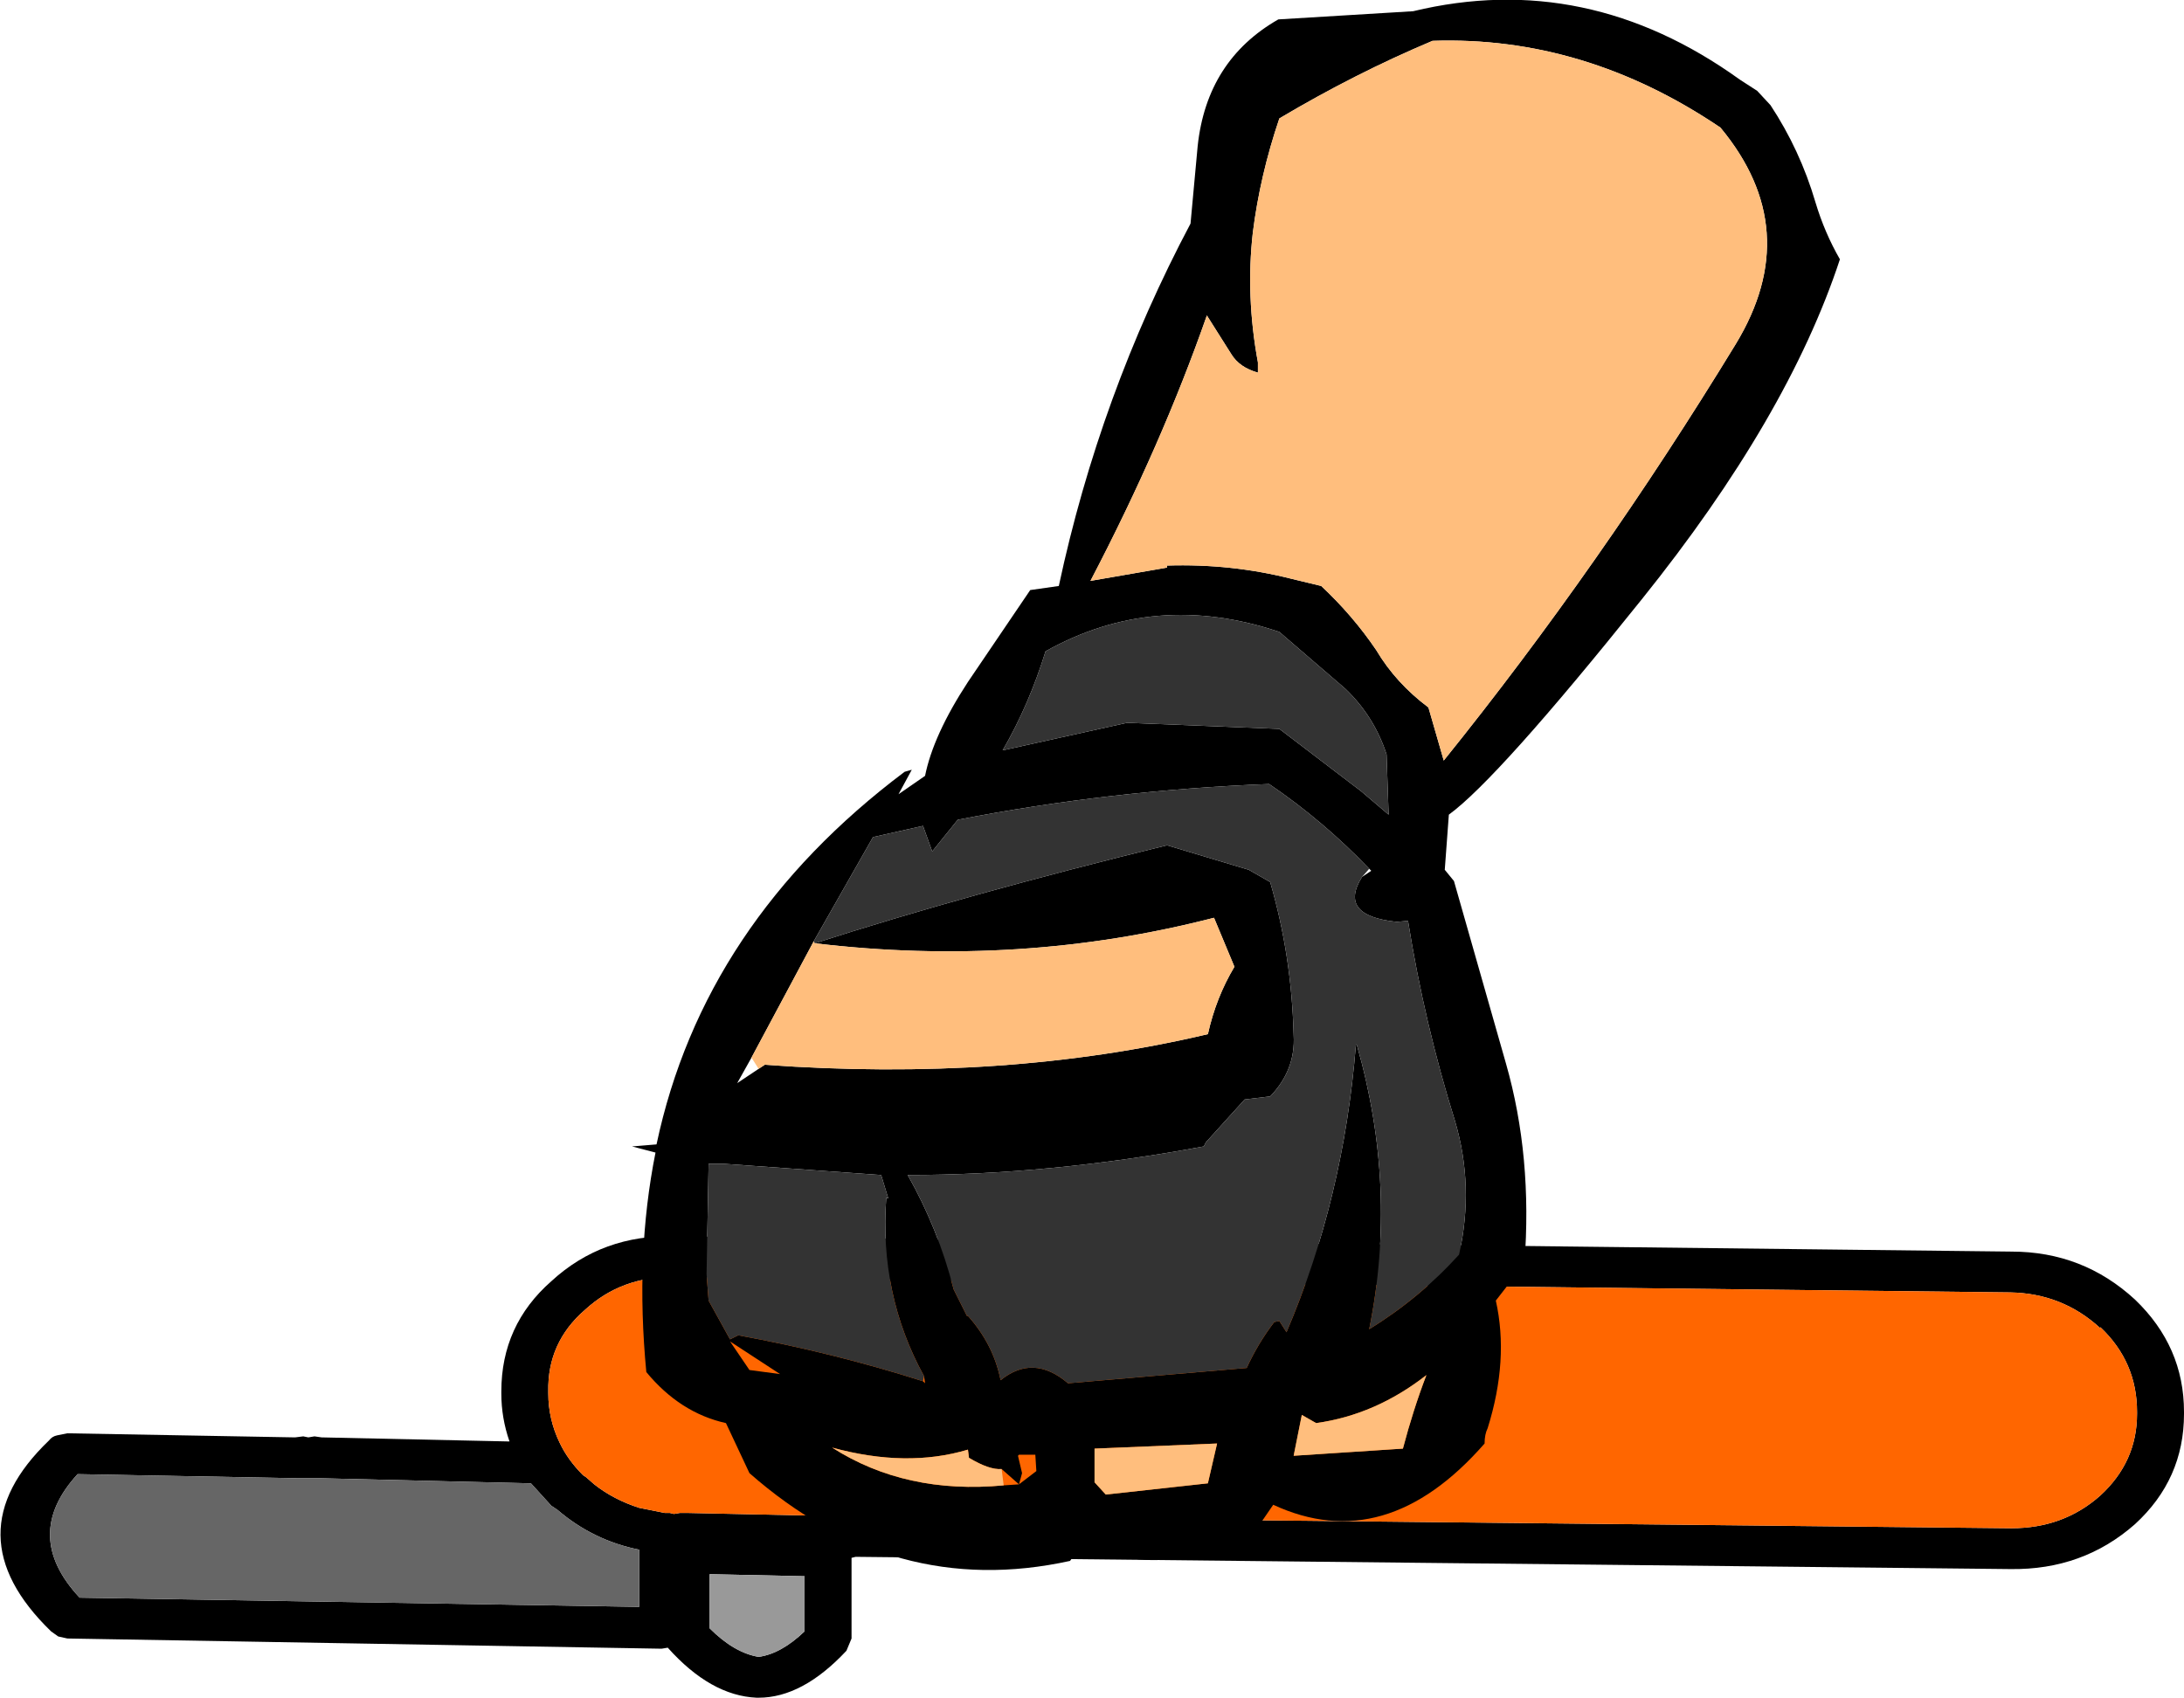
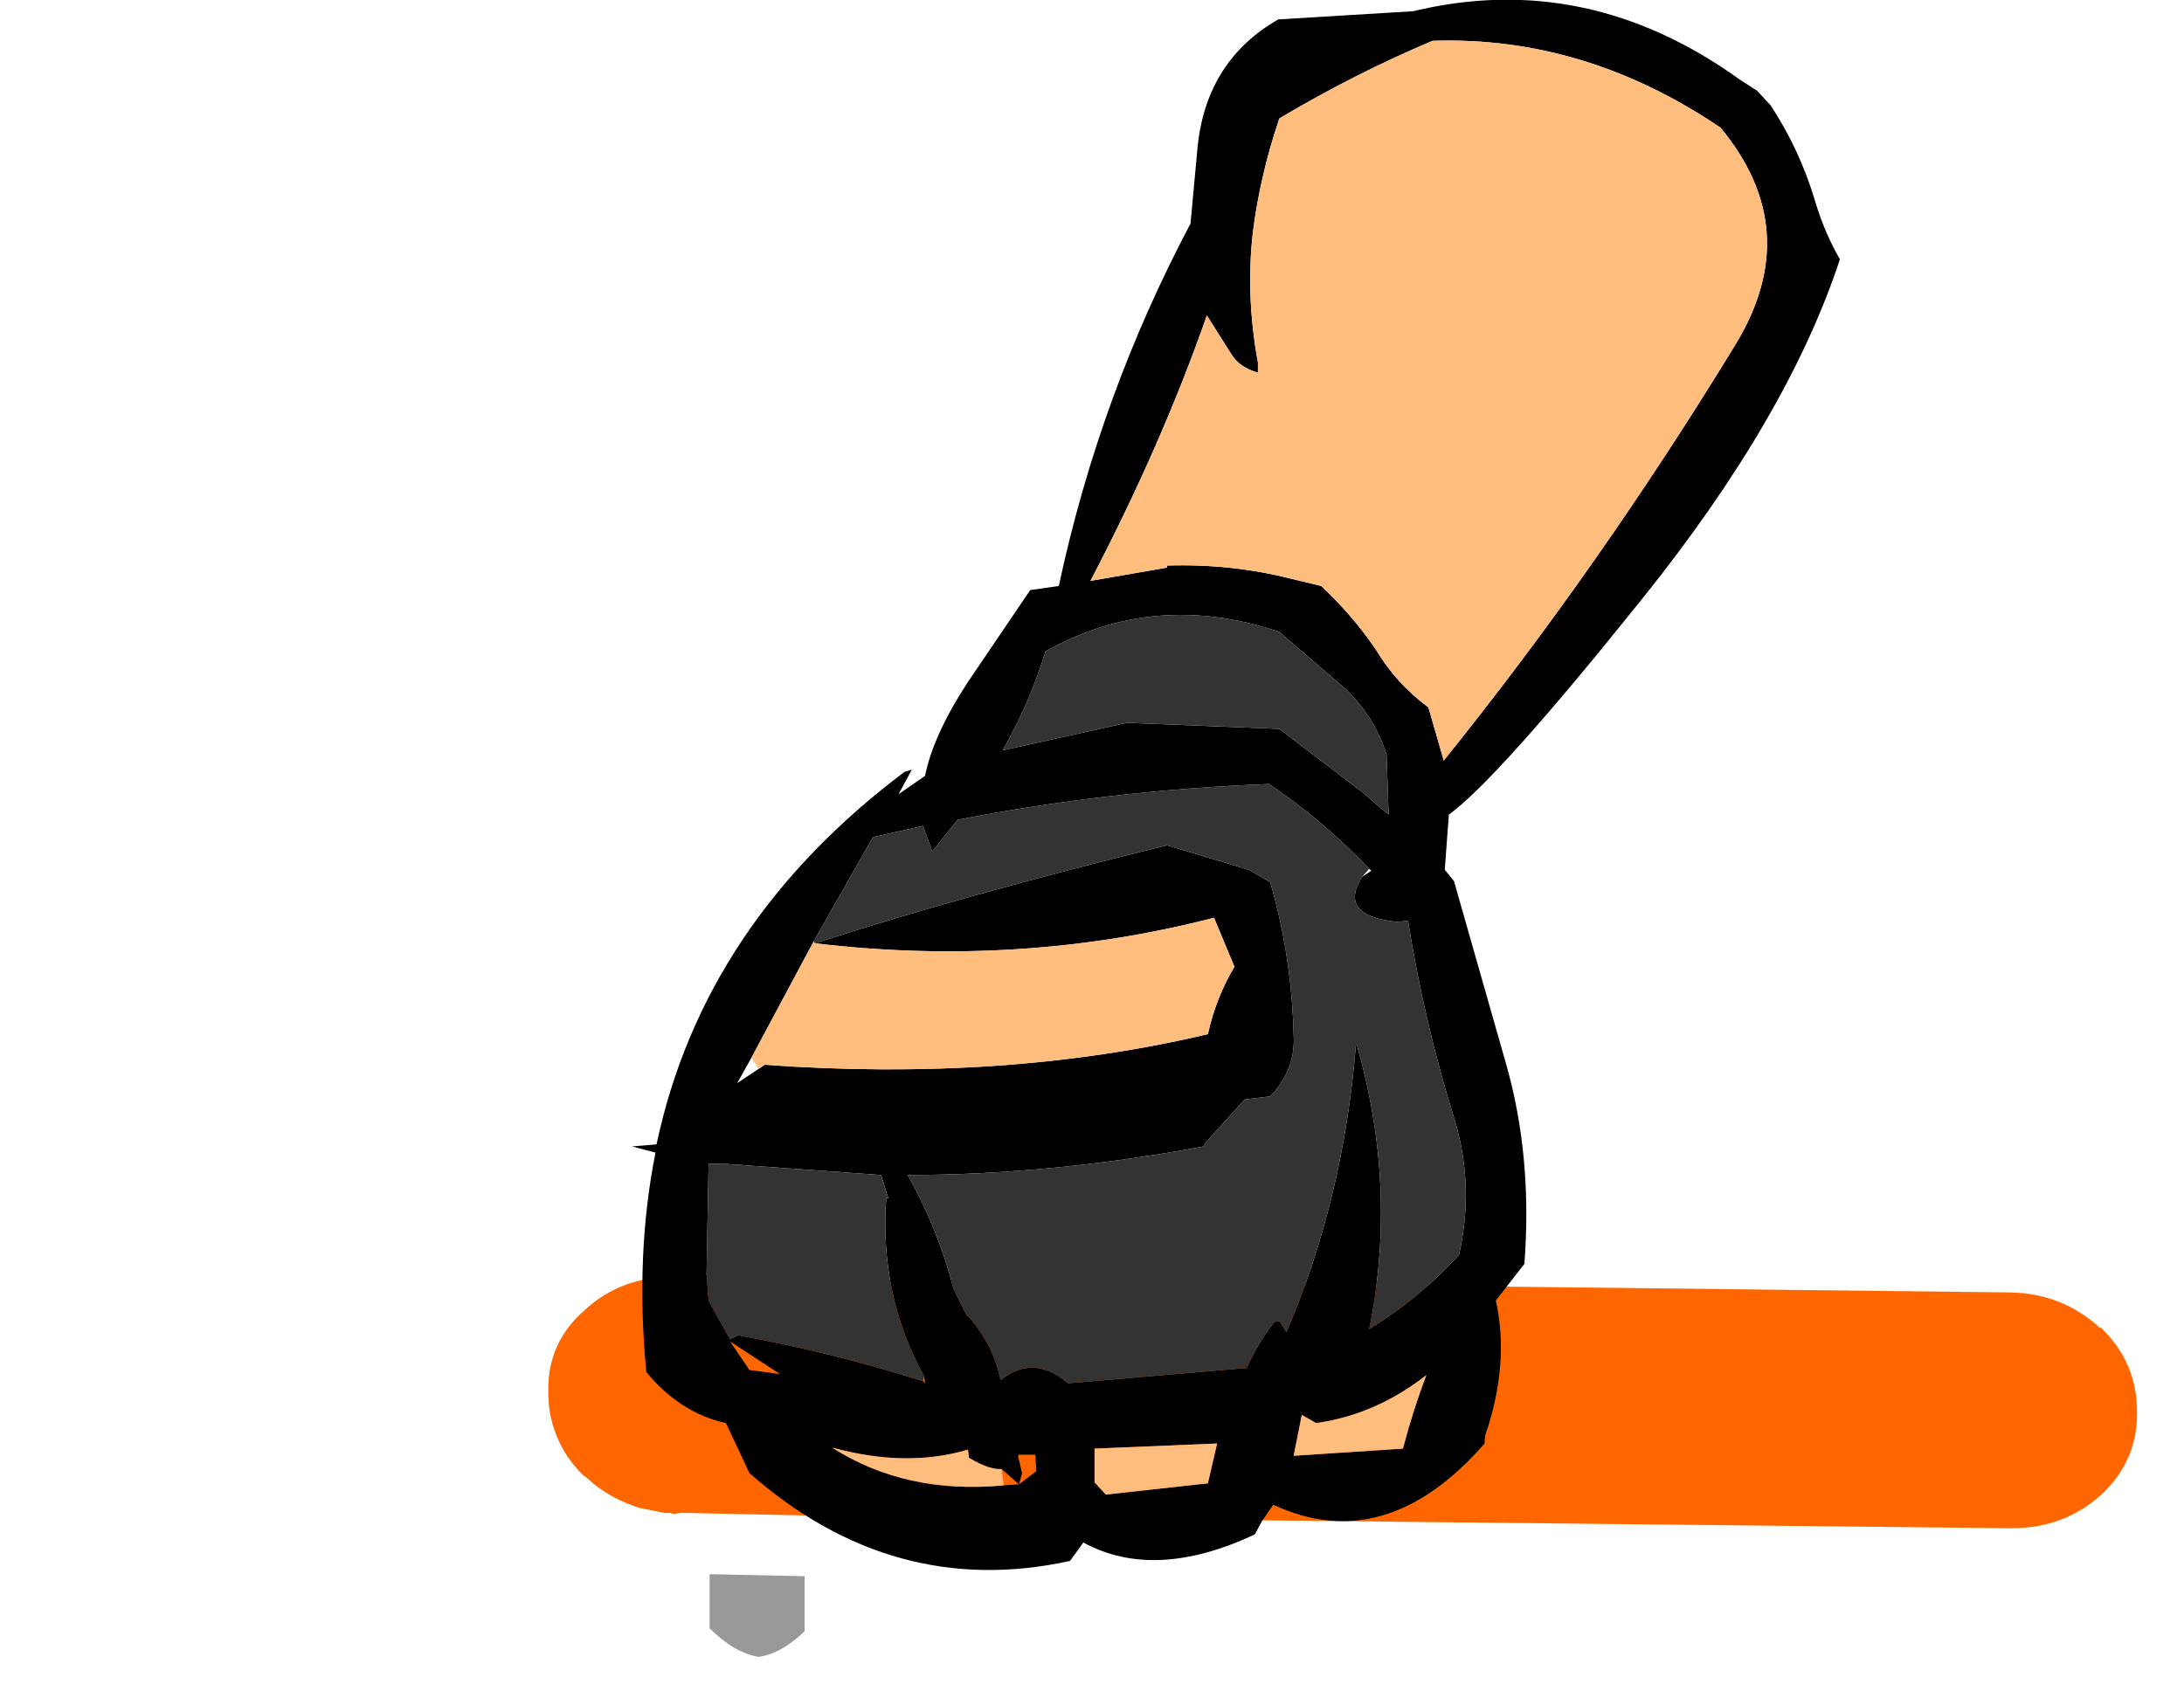
<svg xmlns="http://www.w3.org/2000/svg" height="83.15px" width="106.95px">
  <g transform="matrix(1.0, 0.0, 0.0, 1.0, -48.65, 27.25)">
-     <path d="M151.5 37.75 L151.5 37.8 Q149.65 36.1 147.1 36.05 L81.65 35.3 Q79.1 35.25 77.3 36.9 75.45 38.5 75.5 40.9 L75.5 41.0 Q75.5 42.25 76.05 43.4 76.45 44.25 77.2 45.0 L77.35 45.1 77.75 45.45 Q78.7 46.2 79.95 46.6 L81.2 46.85 81.25 46.85 81.45 46.85 81.65 46.9 81.95 46.85 82.3 46.85 89.3 47.0 89.55 47.0 89.8 47.0 90.05 47.0 90.35 47.0 147.15 47.6 Q149.7 47.6 151.5 46.0 153.3 44.35 153.3 42.0 L153.3 41.9 Q153.3 39.45 151.5 37.75 M155.6 41.9 L155.6 42.0 Q155.6 45.2 153.2 47.4 150.65 49.65 147.1 49.6 L90.55 49.0 90.35 49.05 90.35 53.0 90.1 53.6 Q87.95 55.9 85.8 55.9 L85.7 55.9 Q83.45 55.8 81.35 53.45 L81.05 53.5 51.95 53.0 51.5 52.9 51.15 52.65 Q46.25 47.9 51.05 43.3 51.2 43.1 51.45 43.05 L51.95 42.95 63.1 43.15 63.5 43.1 63.75 43.15 64.05 43.1 64.4 43.15 73.6 43.35 Q73.2 42.2 73.2 41.0 L73.2 40.9 Q73.2 37.65 75.65 35.5 78.15 33.2 81.7 33.3 L147.15 34.05 Q150.65 34.05 153.2 36.4 155.6 38.7 155.6 41.9 M88.05 52.65 L88.05 49.95 83.4 49.85 83.4 52.5 Q84.6 53.7 85.8 53.9 86.9 53.75 88.05 52.65 M63.5 45.15 L63.2 45.15 52.45 44.95 Q49.7 47.95 52.55 51.0 L79.95 51.45 79.95 48.65 Q77.7 48.2 75.95 46.7 L75.65 46.5 74.65 45.4 64.3 45.15 64.1 45.15 63.8 45.15 63.5 45.15" fill="#000000" fill-rule="evenodd" stroke="none" />
    <path d="M151.5 37.75 Q153.3 39.45 153.3 41.9 L153.3 42.0 Q153.3 44.35 151.5 46.0 149.7 47.6 147.15 47.6 L90.35 47.0 90.05 47.0 89.8 47.0 89.55 47.0 89.3 47.0 82.3 46.85 81.95 46.85 81.65 46.9 81.45 46.85 81.25 46.85 81.2 46.85 79.95 46.6 Q78.7 46.2 77.75 45.45 L77.35 45.1 77.2 45.0 Q76.45 44.25 76.05 43.4 75.5 42.25 75.5 41.0 L75.5 40.9 Q75.45 38.5 77.3 36.9 79.1 35.25 81.65 35.3 L147.1 36.05 Q149.65 36.1 151.5 37.8 L151.5 37.75" fill="#ff6600" fill-rule="evenodd" stroke="none" />
-     <path d="M63.5 45.15 L63.8 45.15 64.1 45.15 64.3 45.15 74.65 45.4 75.65 46.5 75.95 46.7 Q77.7 48.2 79.95 48.65 L79.95 51.45 52.55 51.0 Q49.7 47.95 52.45 44.95 L63.2 45.15 63.5 45.15" fill="#666666" fill-rule="evenodd" stroke="none" />
    <path d="M88.05 52.65 Q86.9 53.75 85.8 53.9 84.6 53.7 83.4 52.5 L83.4 49.85 88.05 49.95 88.05 52.65" fill="#999999" fill-rule="evenodd" stroke="none" />
    <path d="M117.85 -26.7 Q126.35 -28.75 133.85 -23.35 L134.7 -22.8 135.35 -22.1 Q136.8 -19.9 137.55 -17.35 138.0 -15.85 138.75 -14.55 136.2 -6.8 129.05 2.1 122.0 10.9 119.6 12.65 L119.4 15.35 119.85 15.9 122.4 24.85 Q123.7 29.4 123.3 34.65 L121.9 36.45 Q122.55 39.35 121.5 42.7 121.35 43.0 121.35 43.45 116.5 49.0 111.0 46.45 L110.45 47.25 110.1 47.9 Q105.2 50.2 101.7 48.3 L101.05 49.2 Q92.4 51.1 85.35 44.9 L84.2 42.45 Q81.95 41.95 80.3 39.95 79.75 34.2 80.75 29.2 L79.6 28.9 80.8 28.8 Q83.1 17.95 92.95 10.55 L93.3 10.45 92.65 11.65 93.95 10.75 Q94.35 8.75 96.05 6.15 L99.1 1.65 100.5 1.45 Q102.5 -7.9 106.95 -16.3 L107.3 -20.1 Q107.75 -24.3 111.25 -26.3 L117.85 -26.7 M110.0 -15.85 Q109.65 -12.75 110.25 -9.5 L110.25 -9.0 Q109.35 -9.25 108.95 -9.9 L107.75 -11.8 Q105.55 -5.5 102.05 1.2 L105.8 0.55 105.8 0.45 Q108.95 0.35 111.9 1.1 L113.35 1.45 Q114.9 2.9 116.05 4.6 117.0 6.2 118.6 7.4 L119.35 10.0 Q127.0 0.5 133.65 -10.4 137.05 -16.0 132.9 -21.0 126.25 -25.5 118.8 -25.25 115.0 -23.65 111.3 -21.45 110.35 -18.65 110.0 -15.85 M114.55 6.5 L111.3 3.7 Q105.2 1.65 99.85 4.65 99.05 7.25 97.75 9.5 L103.85 8.15 111.3 8.45 115.3 11.5 116.65 12.65 116.55 9.7 Q115.95 7.85 114.55 6.5 M88.55 18.95 Q96.0 16.55 105.8 14.15 L109.8 15.35 110.85 15.95 Q111.9 19.55 112.0 23.45 112.1 25.15 110.85 26.45 L109.6 26.6 107.7 28.7 107.6 28.9 Q100.05 30.3 93.1 30.3 94.6 32.95 95.35 35.9 L96.0 37.2 96.05 37.2 Q97.3 38.6 97.65 40.35 99.25 39.05 100.95 40.5 L109.7 39.75 Q110.25 38.55 111.05 37.5 L111.3 37.45 111.65 38.0 Q114.45 31.45 115.05 23.9 L115.1 23.95 Q117.1 30.95 115.7 37.85 118.15 36.35 120.1 34.2 120.85 30.85 119.9 27.65 118.4 22.85 117.6 17.85 L117.05 17.9 Q114.15 17.6 115.35 15.7 L115.8 15.4 115.7 15.3 Q113.45 12.95 110.8 11.15 103.0 11.45 95.55 12.9 L94.3 14.45 93.85 13.2 91.4 13.75 88.5 18.85 85.45 24.55 84.75 25.8 85.8 25.1 86.1 24.9 Q97.85 25.75 107.8 23.4 108.2 21.6 109.1 20.1 L108.1 17.7 Q98.6 20.15 88.55 18.95 M93.9 40.15 Q91.7 36.15 92.05 31.4 L92.15 31.45 91.8 30.3 84.1 29.75 83.35 29.75 83.25 35.15 83.35 36.45 84.4 38.35 84.8 38.15 Q89.45 39.0 93.85 40.4 L93.95 40.5 93.9 40.15 M86.85 40.05 L84.4 38.45 85.35 39.85 86.85 40.05 M97.7 44.7 Q97.1 44.75 96.1 44.15 L96.05 43.75 Q93.05 44.65 89.4 43.65 93.0 45.95 97.8 45.5 L98.55 45.45 99.4 44.8 99.35 44.0 98.55 44.0 98.5 44.05 98.7 44.9 98.55 45.45 97.7 44.7 M102.25 45.35 L102.8 45.95 107.8 45.4 108.25 43.45 102.25 43.7 102.25 45.35 M112.0 44.05 L117.35 43.7 Q117.85 41.8 118.5 40.1 116.0 42.05 113.1 42.45 L112.4 42.05 112.0 44.05" fill="#000000" fill-rule="evenodd" stroke="none" />
    <path d="M110.0 -15.85 Q110.35 -18.65 111.3 -21.45 115.0 -23.65 118.8 -25.25 126.25 -25.5 132.9 -21.0 137.05 -16.0 133.65 -10.4 127.0 0.5 119.35 10.0 L118.6 7.4 Q117.0 6.2 116.05 4.6 114.9 2.9 113.35 1.45 L111.9 1.1 Q108.95 0.35 105.8 0.45 L105.8 0.55 102.05 1.2 Q105.55 -5.5 107.75 -11.8 L108.95 -9.9 Q109.35 -9.25 110.25 -9.0 L110.25 -9.5 Q109.65 -12.75 110.0 -15.85 M88.5 18.85 L88.55 18.95 Q98.6 20.15 108.1 17.7 L109.1 20.1 Q108.2 21.6 107.8 23.4 97.85 25.75 86.1 24.9 L85.8 25.1 85.45 24.55 88.5 18.85 M97.8 45.5 Q93.0 45.95 89.4 43.65 93.05 44.65 96.05 43.75 L96.1 44.15 Q97.1 44.75 97.7 44.7 L97.8 45.5 M112.0 44.05 L112.4 42.05 113.1 42.45 Q116.0 42.05 118.5 40.1 117.85 41.8 117.35 43.7 L112.0 44.05 M102.25 45.35 L102.25 43.7 108.25 43.45 107.8 45.4 102.8 45.95 102.25 45.35" fill="#ffbe7d" fill-rule="evenodd" stroke="none" />
    <path d="M115.35 15.7 Q114.15 17.6 117.05 17.9 L117.6 17.85 Q118.4 22.85 119.9 27.65 120.85 30.85 120.1 34.2 118.15 36.35 115.7 37.85 117.1 30.95 115.1 23.95 L115.05 23.9 Q114.45 31.45 111.65 38.0 L111.3 37.45 111.05 37.5 Q110.25 38.55 109.7 39.75 L100.95 40.5 Q99.25 39.05 97.65 40.35 97.3 38.6 96.05 37.2 L96.0 37.2 95.35 35.9 Q94.6 32.95 93.1 30.3 100.05 30.3 107.6 28.9 L107.7 28.7 109.6 26.6 110.85 26.45 Q112.1 25.15 112.0 23.45 111.9 19.55 110.85 15.95 L109.8 15.35 105.8 14.15 Q96.0 16.55 88.55 18.95 L88.5 18.85 91.4 13.75 93.85 13.2 94.3 14.45 95.55 12.9 Q103.0 11.45 110.8 11.15 113.45 12.95 115.7 15.3 L115.35 15.7 M114.55 6.5 Q115.95 7.85 116.55 9.7 L116.65 12.65 115.3 11.5 111.3 8.45 103.85 8.15 97.75 9.5 Q99.05 7.25 99.85 4.65 105.2 1.65 111.3 3.7 L114.55 6.5 M93.85 40.4 Q89.45 39.0 84.8 38.15 L84.4 38.35 83.35 36.45 83.25 35.15 83.35 29.75 84.1 29.75 91.8 30.3 92.15 31.45 92.05 31.4 Q91.7 36.15 93.9 40.15 L93.85 40.4" fill="#333333" fill-rule="evenodd" stroke="none" />
  </g>
</svg>